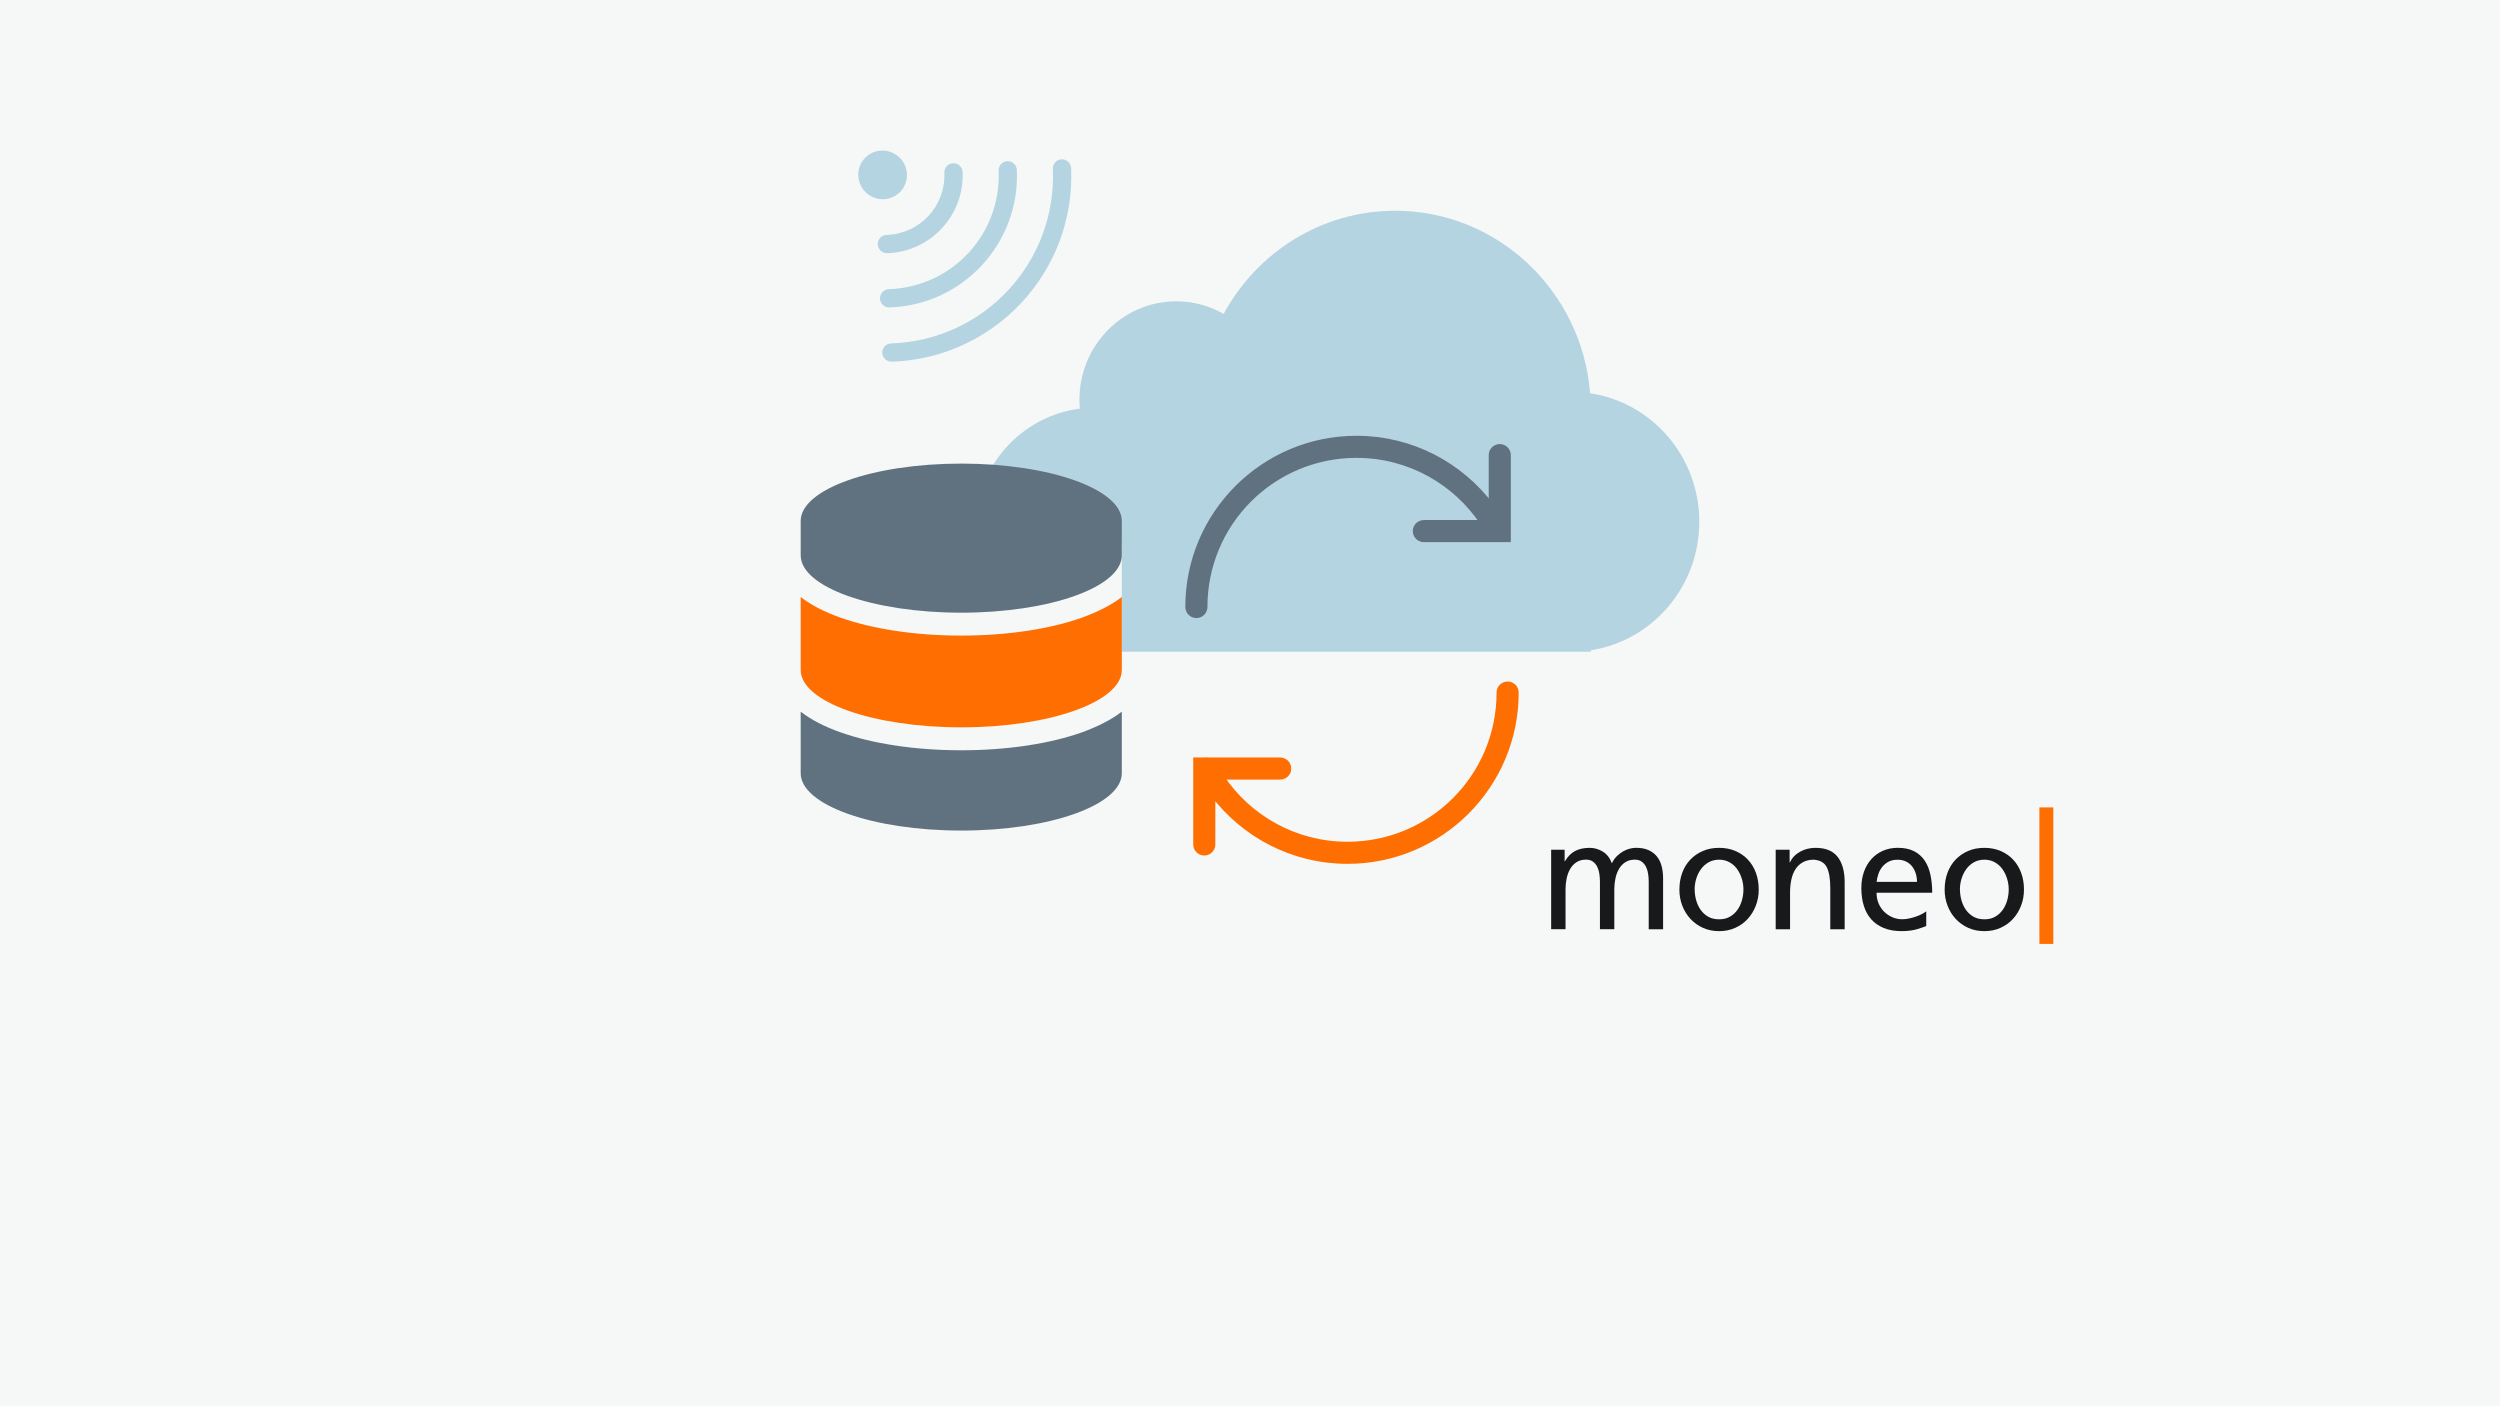
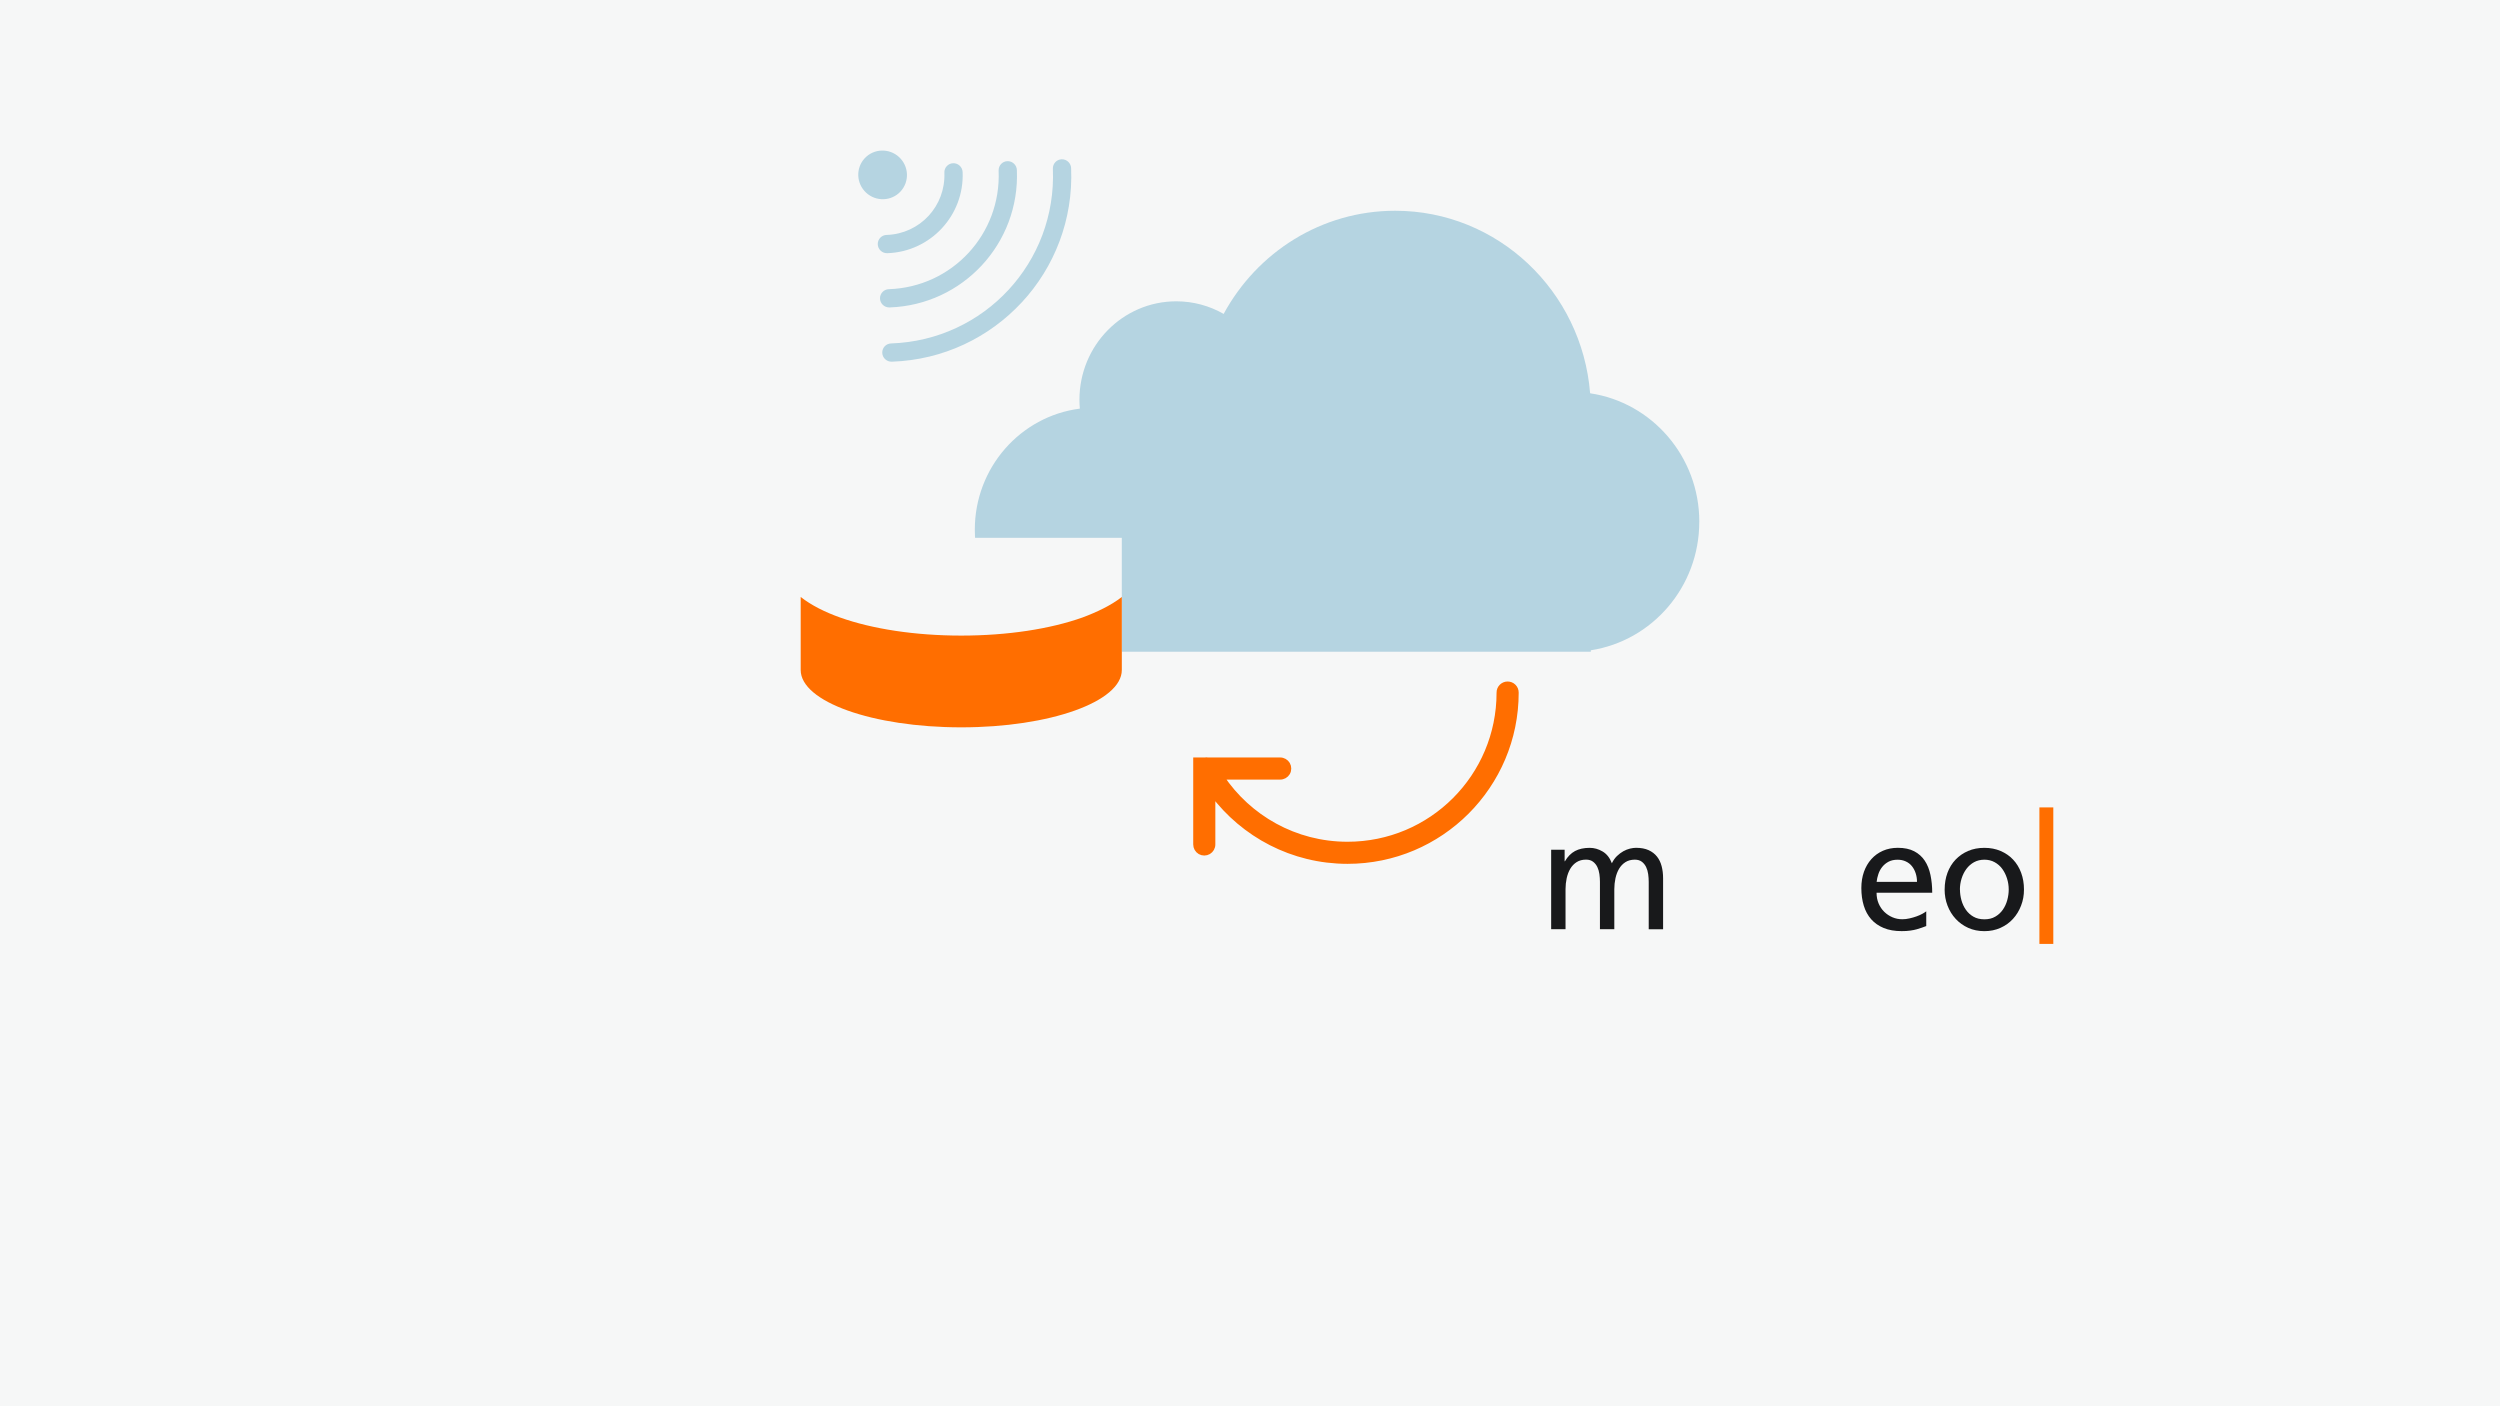
<svg xmlns="http://www.w3.org/2000/svg" data-name="IoT Konnektoren" height="1260" id="uuid-68112673-9add-44fb-951c-a597de8649f1" viewBox="0 0 800 450" width="2240">
  <defs>
    <style>
      .uuid-3a455062-5858-4066-ac73-82a5ff49a5ff {
        fill: #18191b;
      }

      .uuid-3a455062-5858-4066-ac73-82a5ff49a5ff, .uuid-51e70970-76b5-4934-a9c9-99bff2fb803c, .uuid-7c5bf910-fb1e-4111-babe-50a724b62758, .uuid-161310d2-eb56-49fc-a02d-f188e9036026, .uuid-c47e7e9a-43fa-4c1c-b9e8-2ffbcacd9aef {
        stroke-width: 0px;
      }

      .uuid-9bdf47dc-61bf-4e70-848b-4955d2281730 {
        stroke: #607280;
      }

      .uuid-9bdf47dc-61bf-4e70-848b-4955d2281730, .uuid-891b506f-d502-48c2-b212-c6df0abe0467 {
        stroke-miterlimit: 10;
        stroke-width: 1.68px;
      }

      .uuid-9bdf47dc-61bf-4e70-848b-4955d2281730, .uuid-c47e7e9a-43fa-4c1c-b9e8-2ffbcacd9aef {
        fill: #607280;
      }

      .uuid-51e70970-76b5-4934-a9c9-99bff2fb803c {
        fill: #b5d4e1;
      }

      .uuid-891b506f-d502-48c2-b212-c6df0abe0467 {
        stroke: #ff6e00;
      }

      .uuid-891b506f-d502-48c2-b212-c6df0abe0467, .uuid-7c5bf910-fb1e-4111-babe-50a724b62758 {
        fill: #ff6e00;
      }

      .uuid-161310d2-eb56-49fc-a02d-f188e9036026 {
        fill: #f6f7f7;
      }
    </style>
  </defs>
  <rect class="uuid-161310d2-eb56-49fc-a02d-f188e9036026" height="450" width="800" />
  <g>
    <g>
      <g>
        <path class="uuid-51e70970-76b5-4934-a9c9-99bff2fb803c" d="M543.78,166.98c0-20.9-15.18-38.2-34.94-41.13-2.62-32.7-29.54-58.41-62.38-58.41-23.65,0-44.24,13.34-54.89,33.01-4.48-2.56-9.65-4.03-15.16-4.03-17.12,0-30.99,14.1-30.99,31.5,0,.96.05,1.9.13,2.84-18.95,2.42-33.61,18.83-33.61,38.74,0,21.57,17.21,39.06,38.43,39.06h158.69v-.47c19.65-3.04,34.71-20.28,34.71-41.11Z" />
-         <path class="uuid-9bdf47dc-61bf-4e70-848b-4955d2281730" d="M434.07,140.29c-29.76,0-53.93,24.17-53.93,53.93-.01.97.5,1.87,1.34,2.37.84.48,1.87.48,2.72,0,.84-.5,1.35-1.4,1.34-2.37,0-26.84,21.7-48.54,48.54-48.54,16.84,0,31.62,8.57,40.33,21.57h-18.76c-.97-.01-1.87.5-2.37,1.34-.48.84-.48,1.87,0,2.72.5.84,1.4,1.35,2.37,1.34h26.97v-26.97c.01-.73-.27-1.43-.79-1.95-.52-.52-1.22-.8-1.95-.79-1.49.03-2.68,1.25-2.65,2.74v16.21c-9.85-13.11-25.51-21.6-43.14-21.6Z" />
        <path class="uuid-891b506f-d502-48c2-b212-c6df0abe0467" d="M482.39,218.92c-1.49.03-2.68,1.25-2.65,2.74,0,26.84-21.7,48.54-48.54,48.54-16.84,0-31.63-8.57-40.33-21.57h18.76c.97.02,1.87-.5,2.37-1.33.48-.84.48-1.89,0-2.73-.5-.83-1.4-1.35-2.37-1.34h-23.07c-.35-.06-.7-.06-1.04,0h-2.85v26.97c-.01.97.5,1.87,1.34,2.37.84.48,1.87.48,2.72,0,.84-.5,1.35-1.4,1.34-2.37v-16.22c9.84,13.11,25.51,21.61,43.14,21.61,29.76,0,53.93-24.17,53.93-53.93.01-.73-.27-1.43-.79-1.95s-1.22-.8-1.95-.79Z" />
        <rect class="uuid-161310d2-eb56-49fc-a02d-f188e9036026" height="70.56" width="102.31" x="256.66" y="172.1" />
        <g>
-           <path class="uuid-c47e7e9a-43fa-4c1c-b9e8-2ffbcacd9aef" d="M358.98,166.7v11.01c0,10.14-23,18.35-51.38,18.35s-51.38-8.21-51.38-18.35v-11.01c0-10.13,23-18.35,51.38-18.35s51.38,8.22,51.38,18.35ZM268.8,234.29c10.28,3.67,24,5.8,38.8,5.8s28.51-2.13,38.81-5.8c4.56-1.7,9.15-3.88,12.57-6.56v19.7c0,10.14-23,18.35-51.38,18.35s-51.38-8.21-51.38-18.35v-19.7c3.42,2.68,7.8,4.86,12.58,6.56Z" />
          <path class="uuid-7c5bf910-fb1e-4111-babe-50a724b62758" d="M346.41,197.59c4.56-1.7,9.15-3.88,12.57-6.56v23.37c0,10.14-23,18.35-51.38,18.35s-51.38-8.21-51.38-18.35v-23.37c3.42,2.68,7.8,4.86,12.58,6.56,10.28,3.67,24,5.8,38.8,5.8s28.51-2.13,38.81-5.8Z" />
        </g>
      </g>
      <path class="uuid-51e70970-76b5-4934-a9c9-99bff2fb803c" d="M326.99,96.74c10.38-11.2,16.46-26.39,15.77-42.89-.03-1.61-1.37-2.9-2.98-2.88-1.61.02-2.89,1.35-2.86,2.96,0,.04,0,.08,0,.12,1.24,29.84-21.89,54.81-51.74,55.85-1.61.02-2.89,1.35-2.86,2.96.03,1.61,1.37,2.9,2.98,2.88.04,0,.08,0,.12,0,16.5-.57,31.18-7.8,41.56-19ZM314.2,84.89c7.37-7.95,11.69-18.73,11.2-30.44-.03-1.61-1.37-2.9-2.98-2.88-1.61.02-2.89,1.35-2.86,2.96,0,.04,0,.08,0,.12.84,20.26-14.84,37.18-35.1,37.89-1.61.02-2.89,1.35-2.86,2.96.03,1.61,1.37,2.9,2.98,2.88.04,0,.08,0,.12,0,11.71-.41,22.13-5.54,29.5-13.49ZM301.41,73.04c4.36-4.7,6.92-11.08,6.63-17.99-.07-1.61-1.43-2.87-3.04-2.82-1.61.06-2.87,1.41-2.8,3.02h0c.44,10.67-7.79,19.56-18.46,19.93-1.61.02-2.89,1.35-2.86,2.96s1.37,2.9,2.98,2.88c.04,0,.08,0,.12,0,6.91-.24,13.07-3.28,17.43-7.98ZM288.17,61.28c2.91-3.15,2.71-8.07-.46-11.01-3.17-2.93-8.1-2.76-11.01.38-2.91,3.15-2.71,8.07.46,11.01,3.17,2.93,8.1,2.76,11.01-.38Z" />
    </g>
    <g>
      <path class="uuid-3a455062-5858-4066-ac73-82a5ff49a5ff" d="M496.37,271.91h4.31v3.69h.1c.88-1.5,1.96-2.59,3.23-3.27,1.27-.68,2.84-1.02,4.7-1.02,1.44,0,2.81.39,4.13,1.17,1.32.78,2.31,2.04,2.96,3.77.42-.9.96-1.66,1.61-2.3.65-.63,1.34-1.15,2.05-1.55.72-.4,1.44-.68,2.15-.85.72-.17,1.35-.25,1.91-.25,1.6,0,2.94.25,4.04.75,1.09.5,1.98,1.18,2.67,2.05.69.87,1.18,1.89,1.49,3.07.31,1.18.47,2.47.47,3.87v16.32h-4.6v-15.18c0-.8-.06-1.61-.17-2.45-.11-.83-.34-1.59-.66-2.27-.33-.68-.78-1.25-1.37-1.7-.59-.45-1.34-.67-2.25-.67-1.17,0-2.18.27-3.01.8-.83.53-1.51,1.24-2.03,2.12s-.9,1.89-1.15,3.02c-.24,1.13-.37,2.3-.37,3.49v12.83h-4.6v-15.18c0-.8-.06-1.61-.17-2.45-.11-.83-.34-1.59-.66-2.27-.33-.68-.78-1.25-1.37-1.7-.59-.45-1.34-.67-2.25-.67-1.17,0-2.18.27-3.01.8-.83.53-1.51,1.24-2.03,2.12s-.9,1.89-1.15,3.02c-.24,1.13-.37,2.3-.37,3.49v12.83h-4.6v-25.46Z" />
-       <path class="uuid-3a455062-5858-4066-ac73-82a5ff49a5ff" d="M537.41,284.64c0-1.93.3-3.71.9-5.34.6-1.63,1.47-3.04,2.59-4.22s2.46-2.1,4.01-2.77c1.55-.67,3.29-1,5.21-1s3.62.33,5.19,1c1.57.67,2.9,1.59,4.01,2.77s1.97,2.59,2.57,4.22c.6,1.63.9,3.41.9,5.34s-.31,3.55-.93,5.17c-.62,1.61-1.48,3.03-2.59,4.24-1.11,1.22-2.45,2.17-4.01,2.87-1.57.7-3.28,1.05-5.14,1.05s-3.61-.35-5.16-1.05c-1.55-.7-2.89-1.66-4.01-2.87-1.13-1.21-2-2.63-2.62-4.24-.62-1.61-.93-3.34-.93-5.17ZM542.3,284.64c0,1.13.15,2.26.46,3.4.31,1.13.78,2.16,1.42,3.07.64.92,1.44,1.66,2.42,2.22.98.57,2.15.85,3.52.85s2.49-.28,3.47-.85c.98-.57,1.79-1.31,2.42-2.22.64-.91,1.11-1.94,1.42-3.07.31-1.13.47-2.26.47-3.4,0-1.2-.18-2.37-.54-3.52-.36-1.15-.87-2.17-1.52-3.07s-1.47-1.61-2.45-2.15-2.07-.8-3.28-.8-2.34.27-3.3.8c-.96.53-1.78,1.25-2.45,2.15-.67.9-1.18,1.92-1.54,3.07-.36,1.15-.54,2.32-.54,3.52Z" />
-       <path class="uuid-3a455062-5858-4066-ac73-82a5ff49a5ff" d="M568.23,271.91h4.45v4.04h.1c.69-1.46,1.78-2.6,3.28-3.42,1.5-.82,3.13-1.22,4.89-1.22,3.23,0,5.59.96,7.09,2.89,1.5,1.93,2.25,4.61,2.25,8.04v15.13h-4.6v-13.18c0-3-.38-5.22-1.13-6.69-.75-1.46-2.14-2.26-4.16-2.4-1.31,0-2.44.26-3.4.77-.96.52-1.75,1.23-2.37,2.15-.62.92-1.08,2.02-1.37,3.32s-.44,2.71-.44,4.24v11.78h-4.6v-25.46Z" />
      <path class="uuid-3a455062-5858-4066-ac73-82a5ff49a5ff" d="M616.42,296.33c-.46.17-.93.34-1.42.52-.49.18-1.04.36-1.64.52-.6.17-1.31.31-2.1.42-.8.12-1.71.17-2.72.17-2.22,0-4.13-.33-5.75-1-1.61-.67-2.95-1.6-4.01-2.8-1.06-1.2-1.85-2.65-2.37-4.34-.52-1.7-.78-3.58-.78-5.64,0-1.9.28-3.63.83-5.19.55-1.56,1.34-2.92,2.37-4.07,1.03-1.15,2.26-2.04,3.69-2.67,1.43-.63,3.03-.95,4.79-.95,2.09,0,3.83.37,5.23,1.1,1.4.73,2.53,1.74,3.38,3.02.85,1.28,1.46,2.8,1.83,4.57.37,1.76.56,3.66.56,5.69h-17.81c0,1.27.22,2.41.66,3.44.44,1.03,1.04,1.92,1.81,2.67.77.75,1.65,1.33,2.64,1.75,1,.42,2.03.62,3.11.62.75,0,1.52-.09,2.32-.27.8-.18,1.55-.4,2.25-.65.7-.25,1.32-.52,1.86-.82s.95-.57,1.25-.8v4.69ZM613.44,282.2c0-.96-.14-1.88-.42-2.75-.28-.86-.68-1.62-1.2-2.27-.52-.65-1.17-1.16-1.96-1.52-.78-.37-1.66-.55-2.64-.55-1.14,0-2.11.22-2.91.65-.8.43-1.47.99-2.01,1.67-.54.68-.95,1.44-1.22,2.27-.28.83-.47,1.66-.56,2.5h12.91Z" />
-       <path class="uuid-3a455062-5858-4066-ac73-82a5ff49a5ff" d="M622.29,284.64c0-1.93.3-3.71.9-5.34.6-1.63,1.47-3.04,2.59-4.22s2.46-2.1,4.01-2.77c1.55-.67,3.29-1,5.21-1s3.62.33,5.19,1c1.57.67,2.9,1.59,4.01,2.77s1.97,2.59,2.57,4.22c.6,1.63.9,3.41.9,5.34s-.31,3.55-.93,5.17c-.62,1.61-1.48,3.03-2.59,4.24-1.11,1.22-2.45,2.17-4.01,2.87-1.57.7-3.28,1.05-5.14,1.05s-3.61-.35-5.16-1.05c-1.55-.7-2.89-1.66-4.01-2.87-1.13-1.21-2-2.63-2.62-4.24-.62-1.61-.93-3.34-.93-5.17ZM627.19,284.64c0,1.13.15,2.26.46,3.4.31,1.13.78,2.16,1.42,3.07.64.92,1.44,1.66,2.42,2.22.98.57,2.15.85,3.52.85s2.49-.28,3.47-.85c.98-.57,1.79-1.31,2.42-2.22.64-.91,1.11-1.94,1.42-3.07.31-1.13.47-2.26.47-3.4,0-1.2-.18-2.37-.54-3.52-.36-1.15-.87-2.17-1.52-3.07s-1.47-1.61-2.45-2.15-2.07-.8-3.28-.8-2.34.27-3.3.8-1.78,1.25-2.45,2.15c-.67.9-1.18,1.92-1.54,3.07-.36,1.15-.54,2.32-.54,3.52Z" />
+       <path class="uuid-3a455062-5858-4066-ac73-82a5ff49a5ff" d="M622.29,284.64c0-1.93.3-3.71.9-5.34.6-1.63,1.47-3.04,2.59-4.22s2.46-2.1,4.01-2.77c1.55-.67,3.29-1,5.21-1s3.62.33,5.19,1c1.57.67,2.9,1.59,4.01,2.77s1.97,2.59,2.57,4.22c.6,1.63.9,3.41.9,5.34s-.31,3.55-.93,5.17c-.62,1.61-1.48,3.03-2.59,4.24-1.11,1.22-2.45,2.17-4.01,2.87-1.57.7-3.28,1.05-5.14,1.05s-3.61-.35-5.16-1.05c-1.55-.7-2.89-1.66-4.01-2.87-1.13-1.21-2-2.63-2.62-4.24-.62-1.61-.93-3.34-.93-5.17M627.19,284.64c0,1.13.15,2.26.46,3.4.31,1.13.78,2.16,1.42,3.07.64.92,1.44,1.66,2.42,2.22.98.57,2.15.85,3.52.85s2.49-.28,3.47-.85c.98-.57,1.79-1.31,2.42-2.22.64-.91,1.11-1.94,1.42-3.07.31-1.13.47-2.26.47-3.4,0-1.2-.18-2.37-.54-3.52-.36-1.15-.87-2.17-1.52-3.07s-1.47-1.61-2.45-2.15-2.07-.8-3.28-.8-2.34.27-3.3.8-1.78,1.25-2.45,2.15c-.67.9-1.18,1.92-1.54,3.07-.36,1.15-.54,2.32-.54,3.52Z" />
      <path class="uuid-7c5bf910-fb1e-4111-babe-50a724b62758" d="M657.06,258.37v43.68h-4.45v-43.68h4.45Z" />
    </g>
  </g>
</svg>